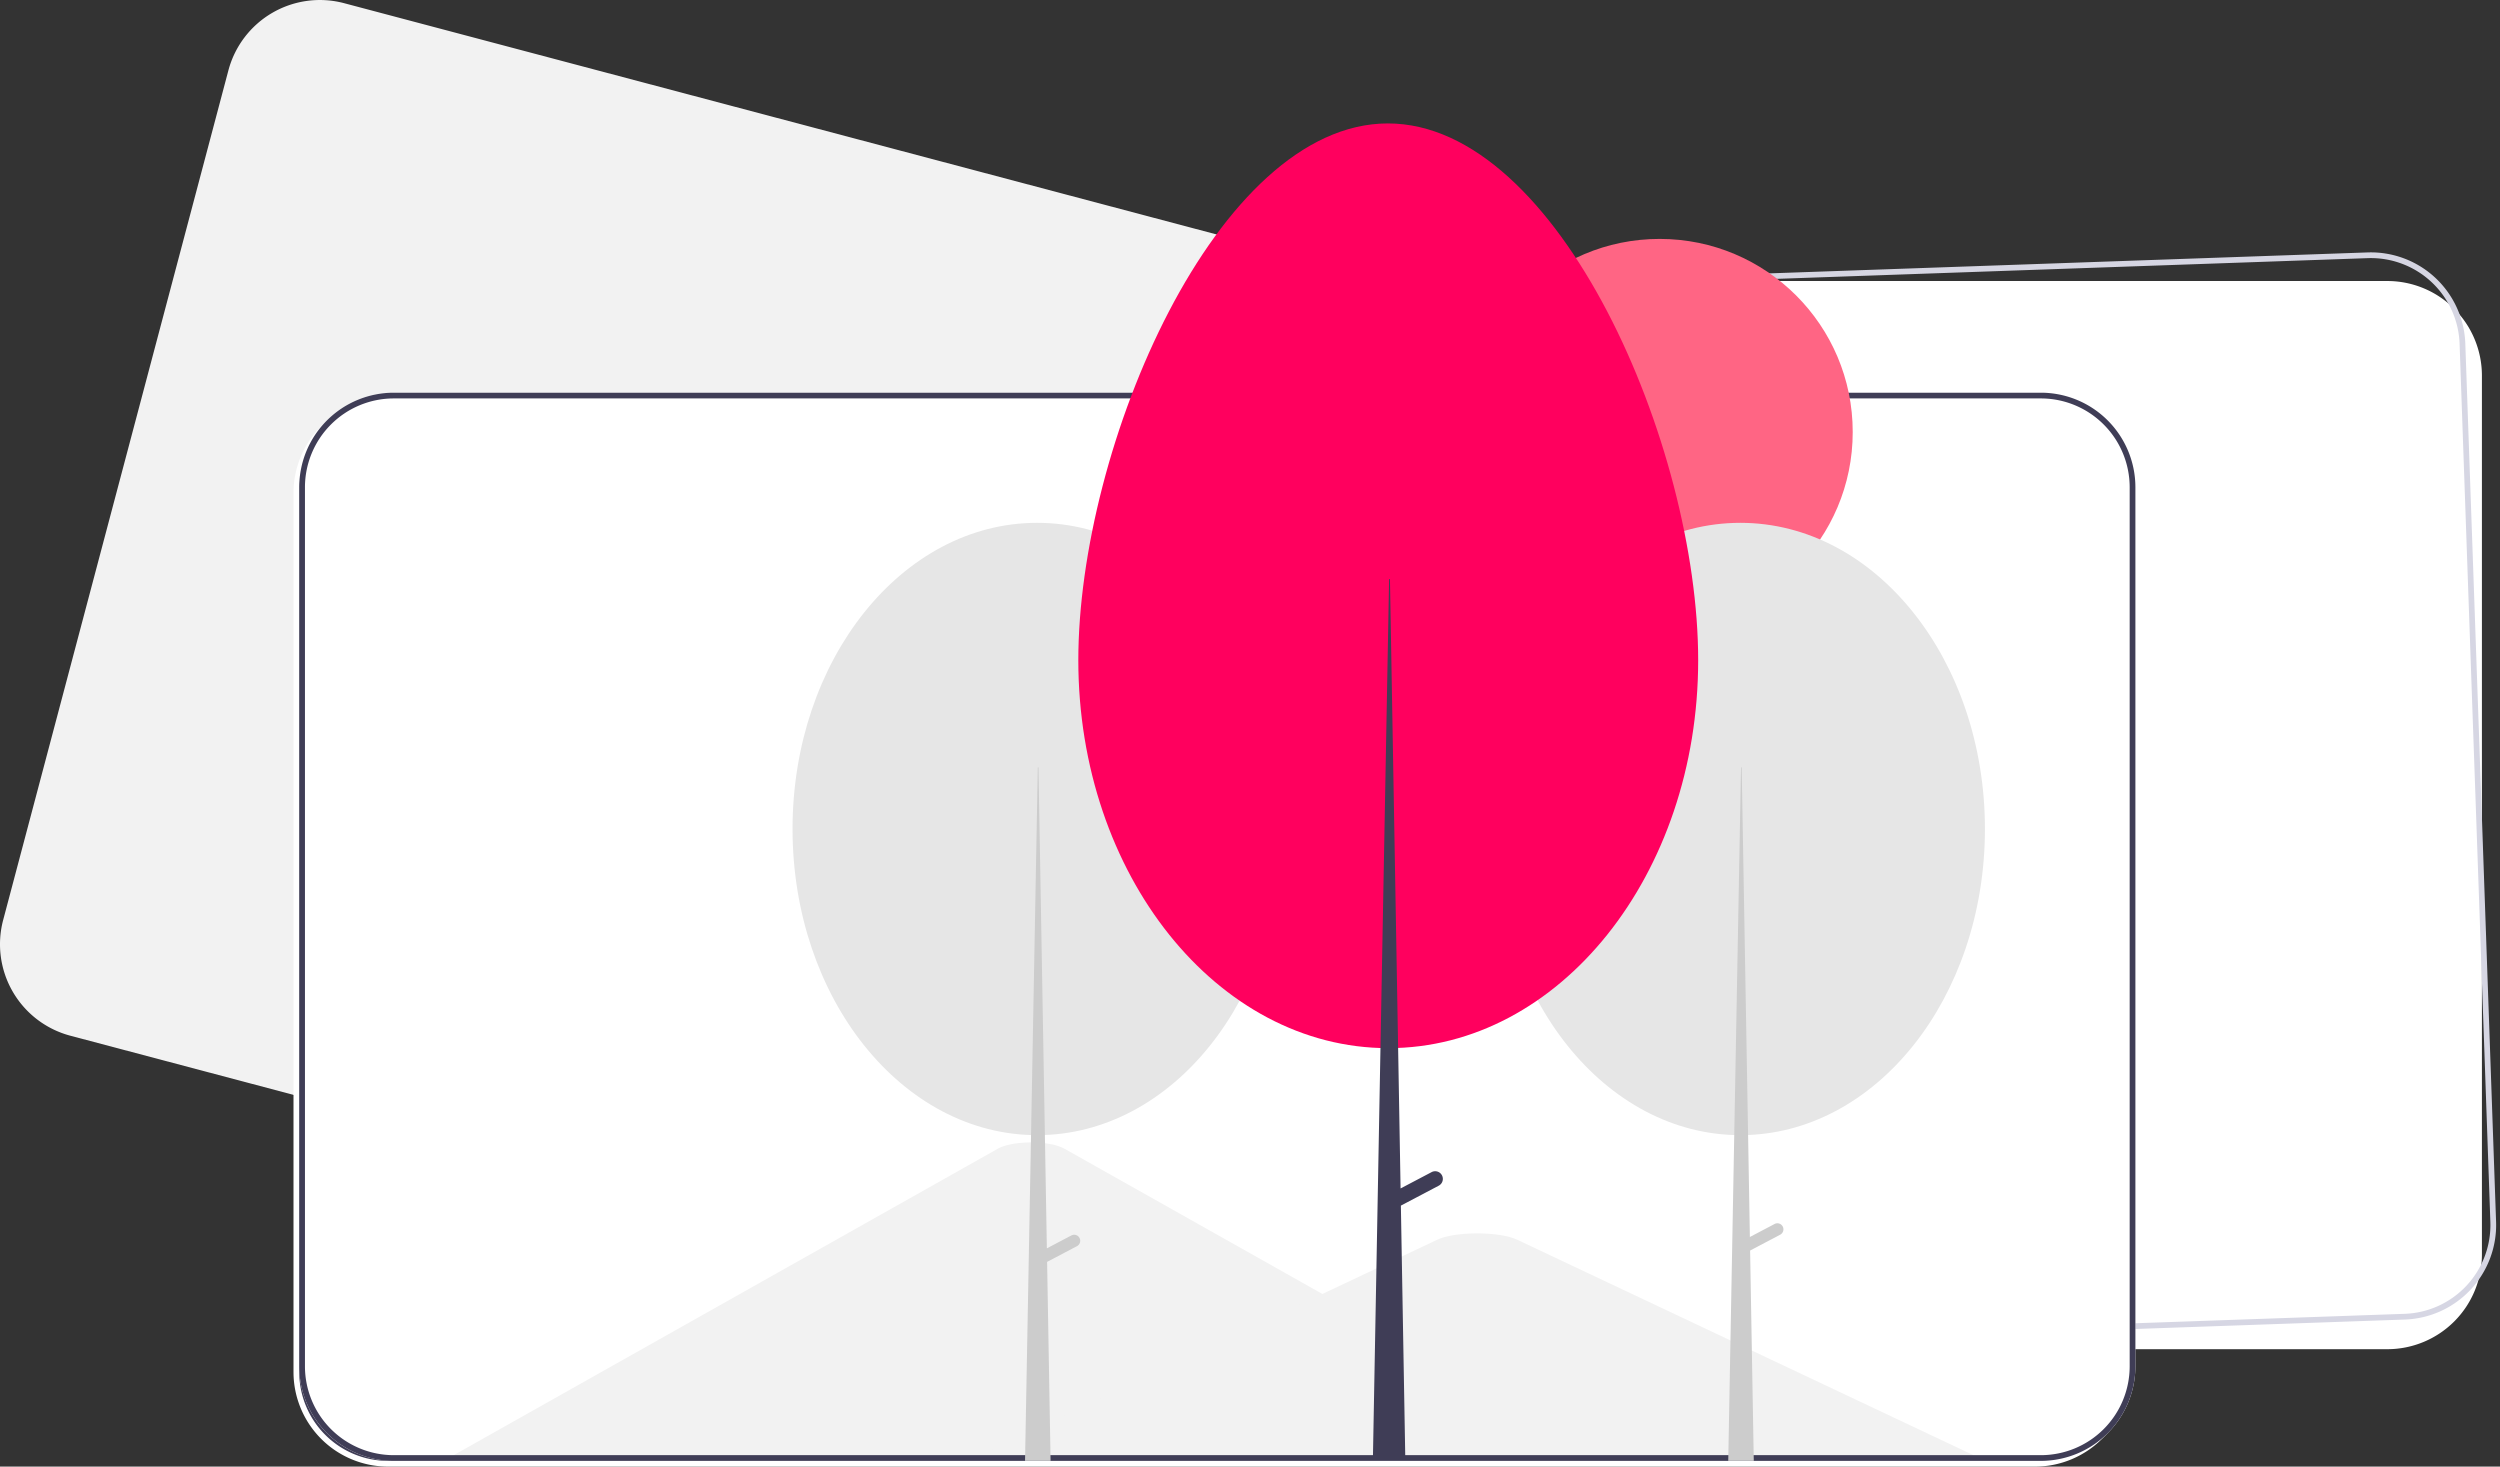
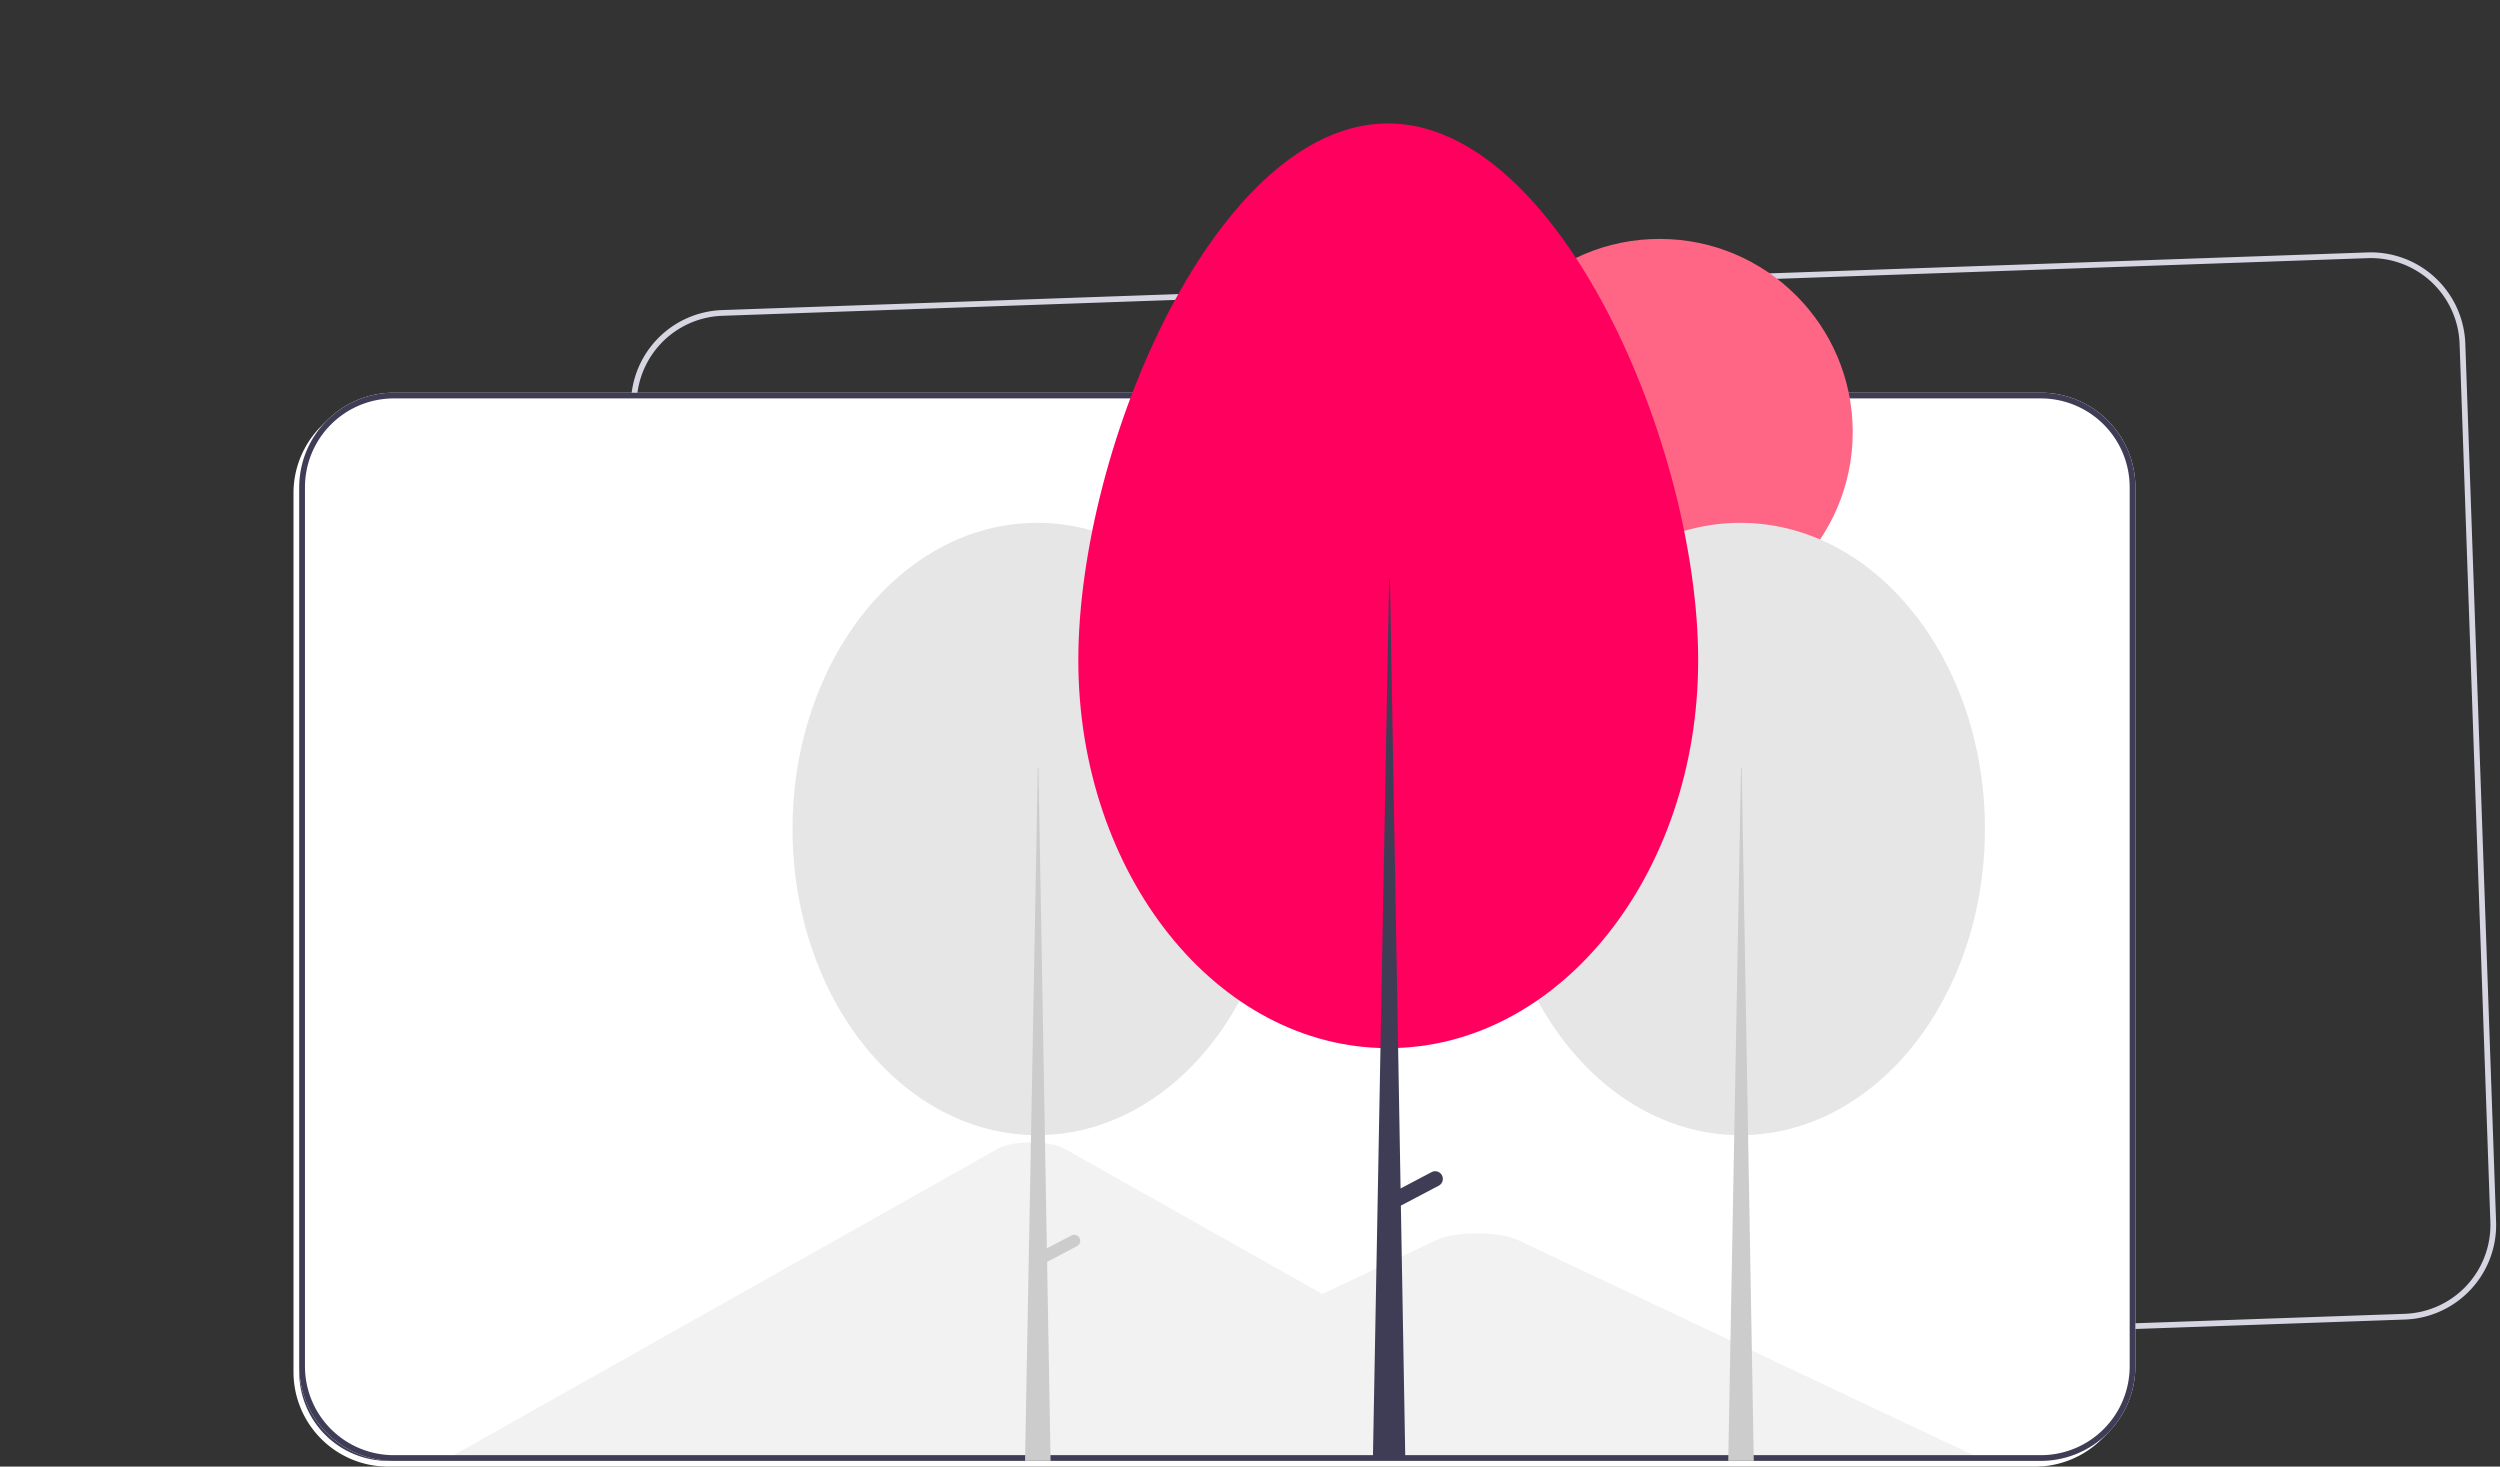
<svg xmlns="http://www.w3.org/2000/svg" width="800" height="469.317" viewBox="0 0 800 469.317" role="img" artist="Katerina Limpitsouni" source="https://undraw.co/">
  <rect x="0" y="0" width="800" height="469.317" fill="#333333" stroke="none" />
  <g transform="translate(-443.142 -257.876)">
-     <path d="M898.247,664.1H371.155a30.276,30.276,0,0,1-30.241-30.241V352.525a30.276,30.276,0,0,1,30.241-30.241H898.247a30.276,30.276,0,0,1,30.241,30.241V633.862A30.276,30.276,0,0,1,898.247,664.1Z" transform="translate(308.867 25.517)" fill="#fff" />
    <path d="M557.334,341.82H30.241A30.276,30.276,0,0,1,0,311.578V30.241A30.276,30.276,0,0,1,30.241,0H557.334a30.276,30.276,0,0,1,30.241,30.241V311.578A30.276,30.276,0,0,1,557.334,341.82ZM30.241,1.833A28.441,28.441,0,0,0,1.833,30.241V311.578a28.441,28.441,0,0,0,28.409,28.409H557.334a28.441,28.441,0,0,0,28.409-28.409V30.241A28.441,28.441,0,0,0,557.334,1.833Z" transform="matrix(0.999, -0.035, 0.035, 0.999, 643.995, 358.158)" fill="#d6d6e3" />
-     <path d="M754.171,630.2l-509.5-135.058a30.276,30.276,0,0,1-21.483-36.981L295.28,186.212a30.276,30.276,0,0,1,36.981-21.483l509.5,135.058a30.276,30.276,0,0,1,21.483,36.981L791.152,608.712A30.276,30.276,0,0,1,754.171,630.2Z" transform="translate(220.958 94.156)" fill="#f2f2f2" />
    <path d="M775.247,705.1H248.155a30.276,30.276,0,0,1-30.241-30.241V393.525a30.276,30.276,0,0,1,30.241-30.241H775.247a30.276,30.276,0,0,1,30.241,30.242V674.862A30.275,30.275,0,0,1,775.247,705.1Z" transform="translate(319.149 22.09)" fill="#fff" />
    <path d="M638.653,701.841H298.272c-.426,0-.852-.009-1.272-.033l160.985-90.663c3.065-1.762,9.943-2.382,15.361-1.385a13.912,13.912,0,0,1,4.26,1.385l108.041,60.842,5.176,2.911Z" transform="translate(312.538 1.526)" fill="#e6e6e6" />
    <path d="M760.145,704.279h-294.4l57.049-26.943L526.9,675.4l74.341-35.111c4.874-2.3,16.6-2.445,22.328-.434q.577.206,1.071.434Z" transform="translate(298.432 -0.912)" fill="#e6e6e6" />
    <path d="M248.322,365.284a28.441,28.441,0,0,0-28.409,28.409V675.03a28.441,28.441,0,0,0,28.409,28.409H775.415a28.441,28.441,0,0,0,28.409-28.409V393.693a28.441,28.441,0,0,0-28.409-28.409Z" transform="translate(318.982 21.923)" fill="#3f3d56" />
    <path d="M777.254,685.116H250.161a8.257,8.257,0,0,1-8.248-8.248V395.532a8.257,8.257,0,0,1,8.248-8.248H777.254a8.257,8.257,0,0,1,8.248,8.248V676.869a8.257,8.257,0,0,1-8.248,8.248Zm-527.092-296a6.422,6.422,0,0,0-6.415,6.415V676.869a6.422,6.422,0,0,0,6.415,6.415H777.254a6.422,6.422,0,0,0,6.415-6.415V395.532a6.422,6.422,0,0,0-6.415-6.415Z" transform="translate(317.143 20.083)" fill="#ccc" />
    <ellipse cx="71.849" cy="89.934" rx="71.849" ry="89.934" transform="translate(928.82 428.806)" fill="#f2f2f2" />
    <path d="M505.77,325.365h.2l3.553,203.7h-7.5Z" transform="translate(495.097 175.29)" fill="#ccc" />
    <path d="M736.239,636.154h0a1.776,1.776,0,0,1-.744,2.4l-10.3,5.425-1.655-3.144,10.3-5.425A1.776,1.776,0,0,1,736.239,636.154Z" transform="translate(276.882 -0.641)" fill="#ccc" />
    <ellipse cx="71.849" cy="89.934" rx="71.849" ry="89.934" transform="translate(722.256 428.806)" fill="#f2f2f2" />
    <path d="M510.532,627.307h0a1.777,1.777,0,0,0-2.4-.744l-7.194,3.788-2.464-141.27h-.2l-3.75,203.7h7.5l-1.02-58.456,8.78-4.622A1.777,1.777,0,0,0,510.532,627.307Z" transform="translate(296.026 11.574)" fill="#ccc" />
    <path d="M626.318,603.854a2.25,2.25,0,0,0-3.04-.943l-9.116,4.8-3.122-179h-.25l-4.752,258.115h9.5l-1.292-74.07,11.125-5.857a2.251,2.251,0,0,0,.943-3.04Z" transform="translate(286.704 16.621)" fill="#3f3d56" />
    <path d="M777.247,703.1H250.155a30.276,30.276,0,0,1-30.241-30.241V391.525a30.276,30.276,0,0,1,30.241-30.241H777.247a30.276,30.276,0,0,1,30.241,30.241V672.862A30.276,30.276,0,0,1,777.247,703.1Z" transform="translate(318.982 22.257)" fill="#fff" />
    <path d="M671.188,708.113h-370.8c-.464,0-.928-.01-1.386-.036l175.372-98.766c3.339-1.919,10.831-2.595,16.734-1.509a15.16,15.16,0,0,1,4.641,1.509l117.7,66.28,5.639,3.172Z" transform="translate(288.046 16.168)" fill="#f2f2f2" />
    <path d="M788.457,708.163H467.743l62.148-29.351,4.472-2.114,80.984-38.25c5.309-2.507,18.082-2.663,24.324-.473q.629.224,1.166.473Z" transform="translate(287.761 16.118)" fill="#f2f2f2" />
    <path d="M777.247,703.1H250.155a30.276,30.276,0,0,1-30.241-30.241V391.525a30.276,30.276,0,0,1,30.241-30.241H777.247a30.276,30.276,0,0,1,30.241,30.241V672.862A30.276,30.276,0,0,1,777.247,703.1ZM250.155,363.117a28.441,28.441,0,0,0-28.409,28.409V672.862a28.441,28.441,0,0,0,28.409,28.409H777.247a28.441,28.441,0,0,0,28.409-28.409V391.525a28.441,28.441,0,0,0-28.409-28.409Z" transform="translate(318.982 22.257)" fill="#3f3d56" />
    <g transform="translate(696.754 297.373)">
      <ellipse cx="61.798" cy="61.798" rx="61.798" ry="61.798" transform="translate(215.662 36.955)" fill="#ff6584" />
      <ellipse cx="78.271" cy="97.971" rx="78.271" ry="97.971" transform="translate(225.025 127.808)" fill="#e6e6e6" />
      <path d="M508.105,323.365h.215l3.87,221.909h-8.171Z" transform="translate(-204.593 -117.286)" fill="#ccc" />
-       <path d="M739.374,634.239h0a1.935,1.935,0,0,1-.811,2.614l-11.226,5.91-1.8-3.425,11.226-5.91A1.935,1.935,0,0,1,739.374,634.239Z" transform="translate(-422.513 -281.249)" fill="#ccc" />
      <ellipse cx="78.271" cy="97.971" rx="78.271" ry="97.971" transform="translate(0 127.808)" fill="#e6e6e6" />
      <path d="M513.962,637.661h0a1.936,1.936,0,0,0-2.614-.811l-7.837,4.126-2.684-153.9h-.215l-4.085,221.91H504.7l-1.111-63.68,9.565-5.036A1.936,1.936,0,0,0,513.962,637.661Z" transform="translate(-422.126 -281.002)" fill="#ccc" />
      <path d="M612.666,280.653c54.774,0,99.294,103.207,99.294,171.768s-44.4,124.14-99.177,124.14-99.177-55.579-99.177-124.14S557.892,280.653,612.666,280.653Z" transform="translate(-422.155 -280.653)" fill="#FF005E" />
      <path d="M630.131,617.508a2.452,2.452,0,0,0-3.312-1.027l-9.931,5.228-3.4-195h-.272L608.039,707.89h10.353l-1.408-80.69,12.119-6.38A2.452,2.452,0,0,0,630.131,617.508Z" transform="translate(-422.315 -280.9)" fill="#3f3d56" />
    </g>
  </g>
</svg>